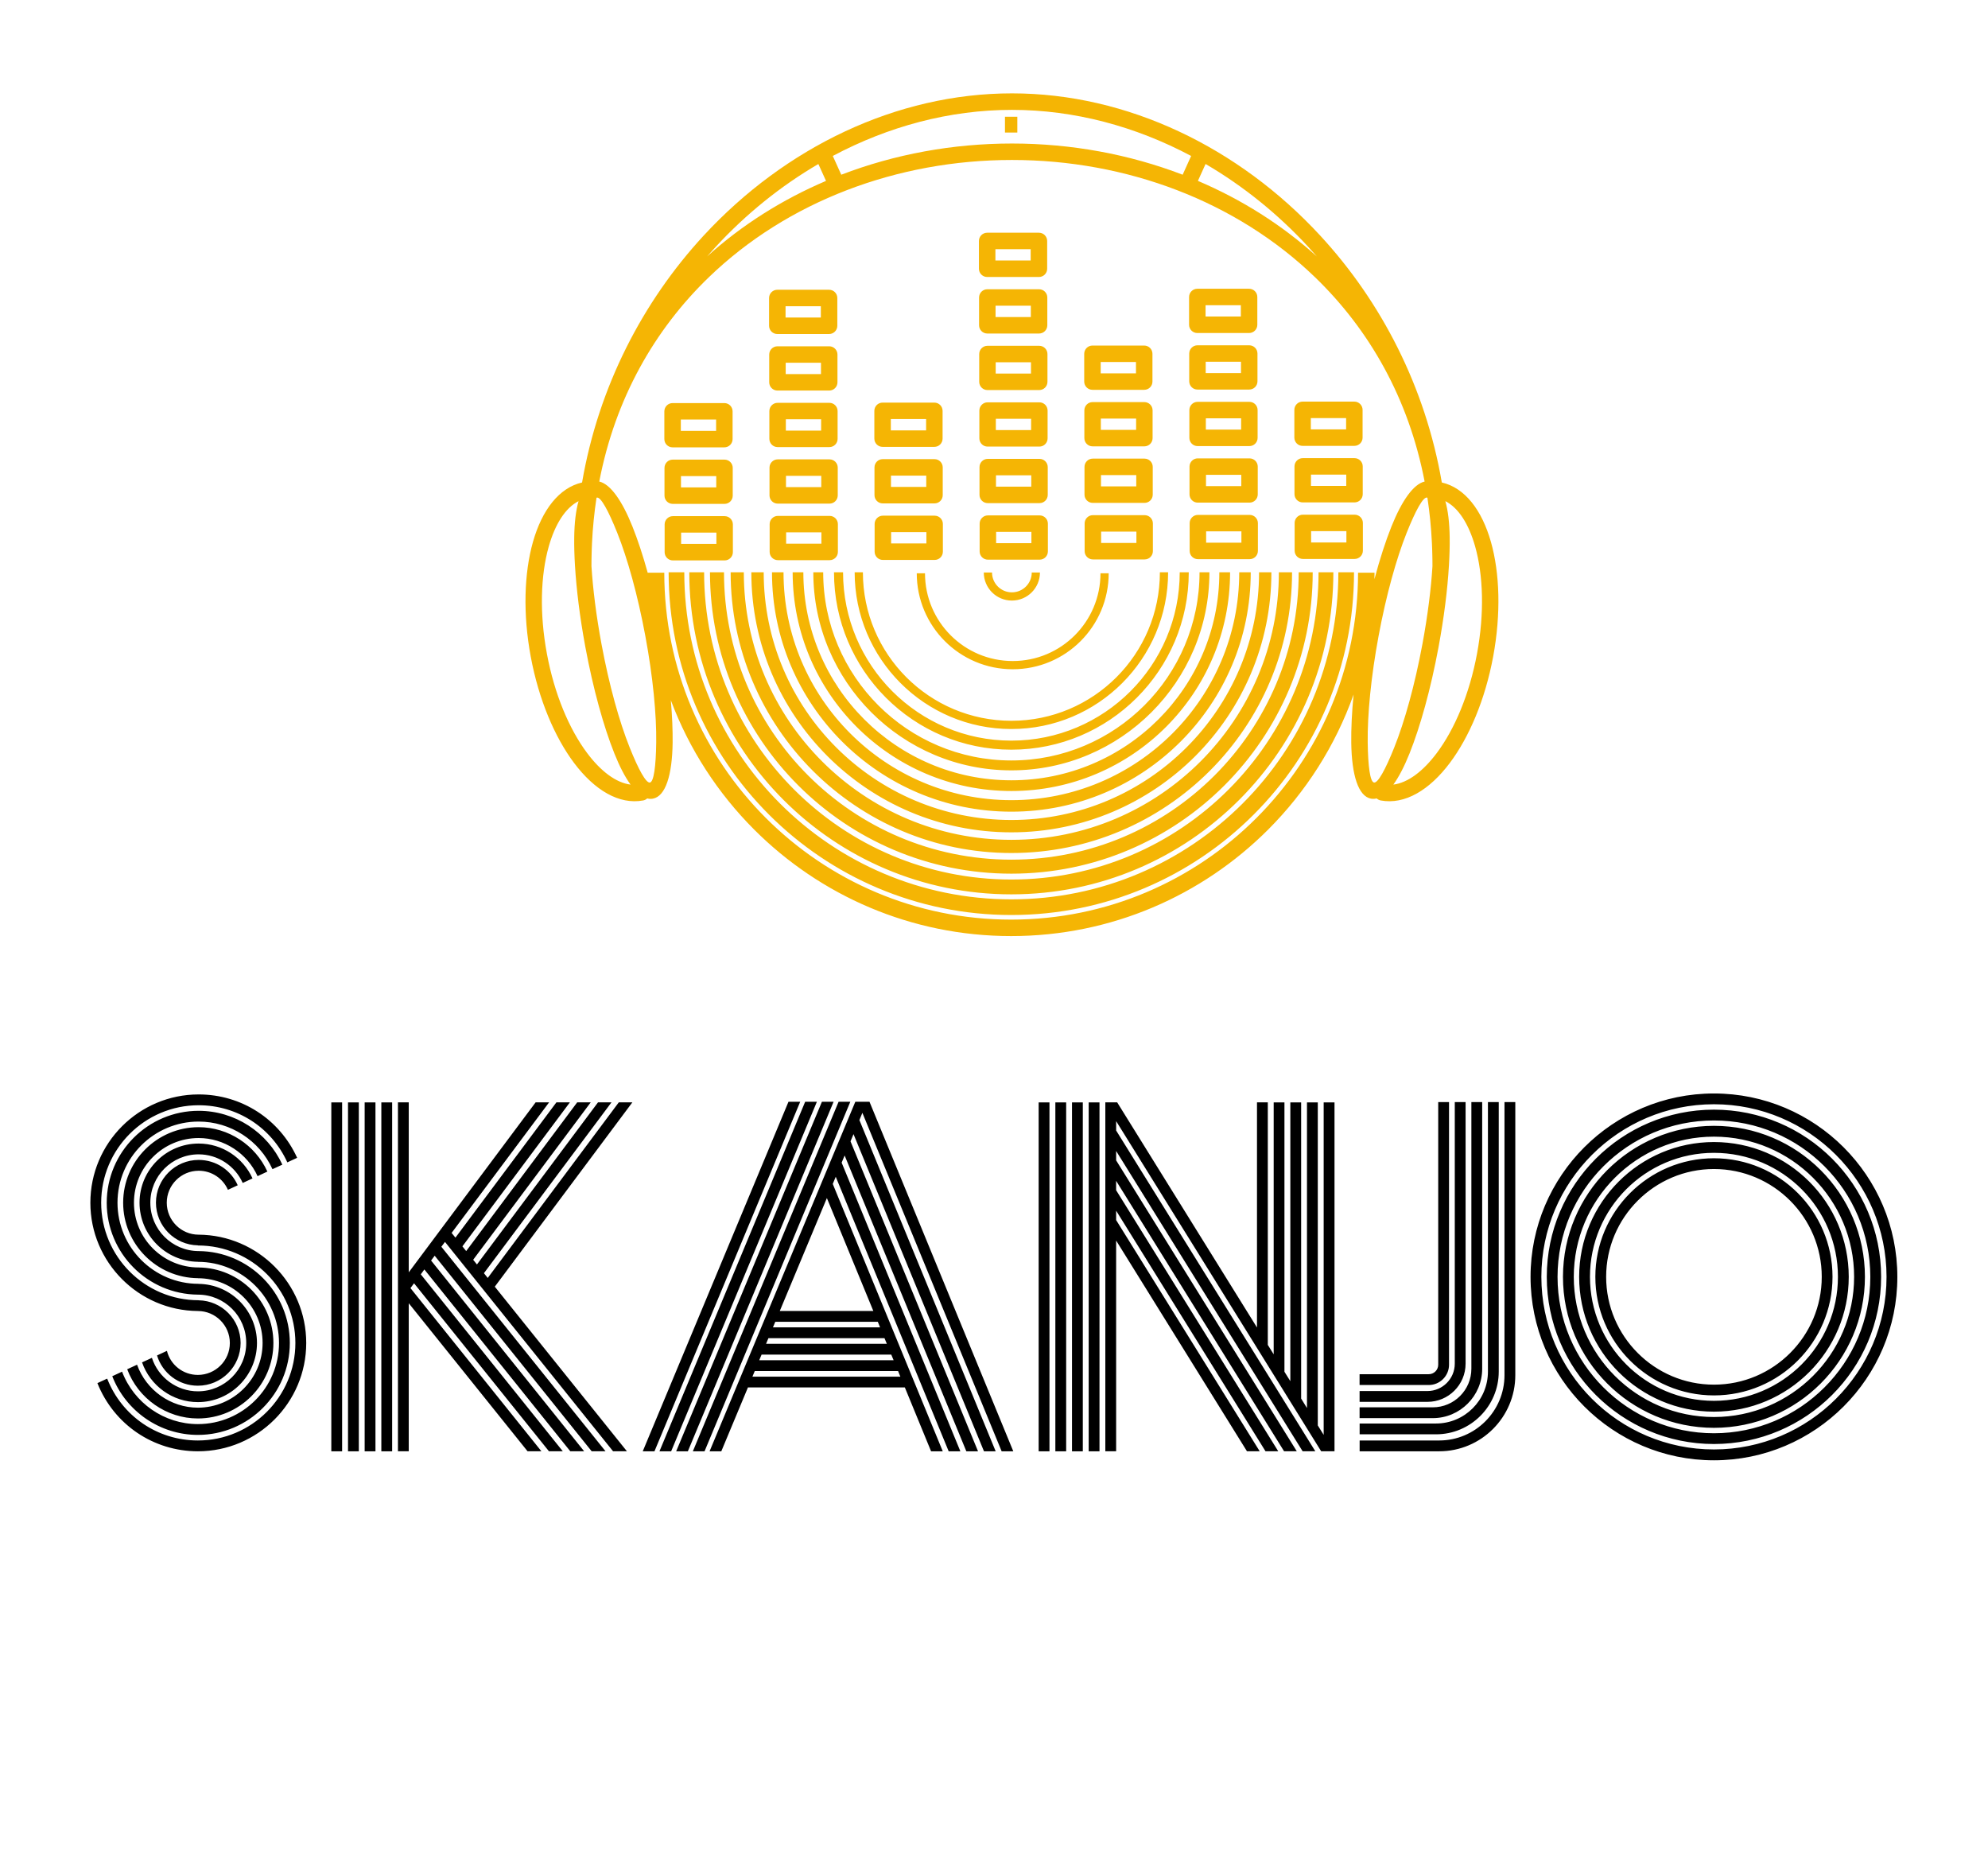
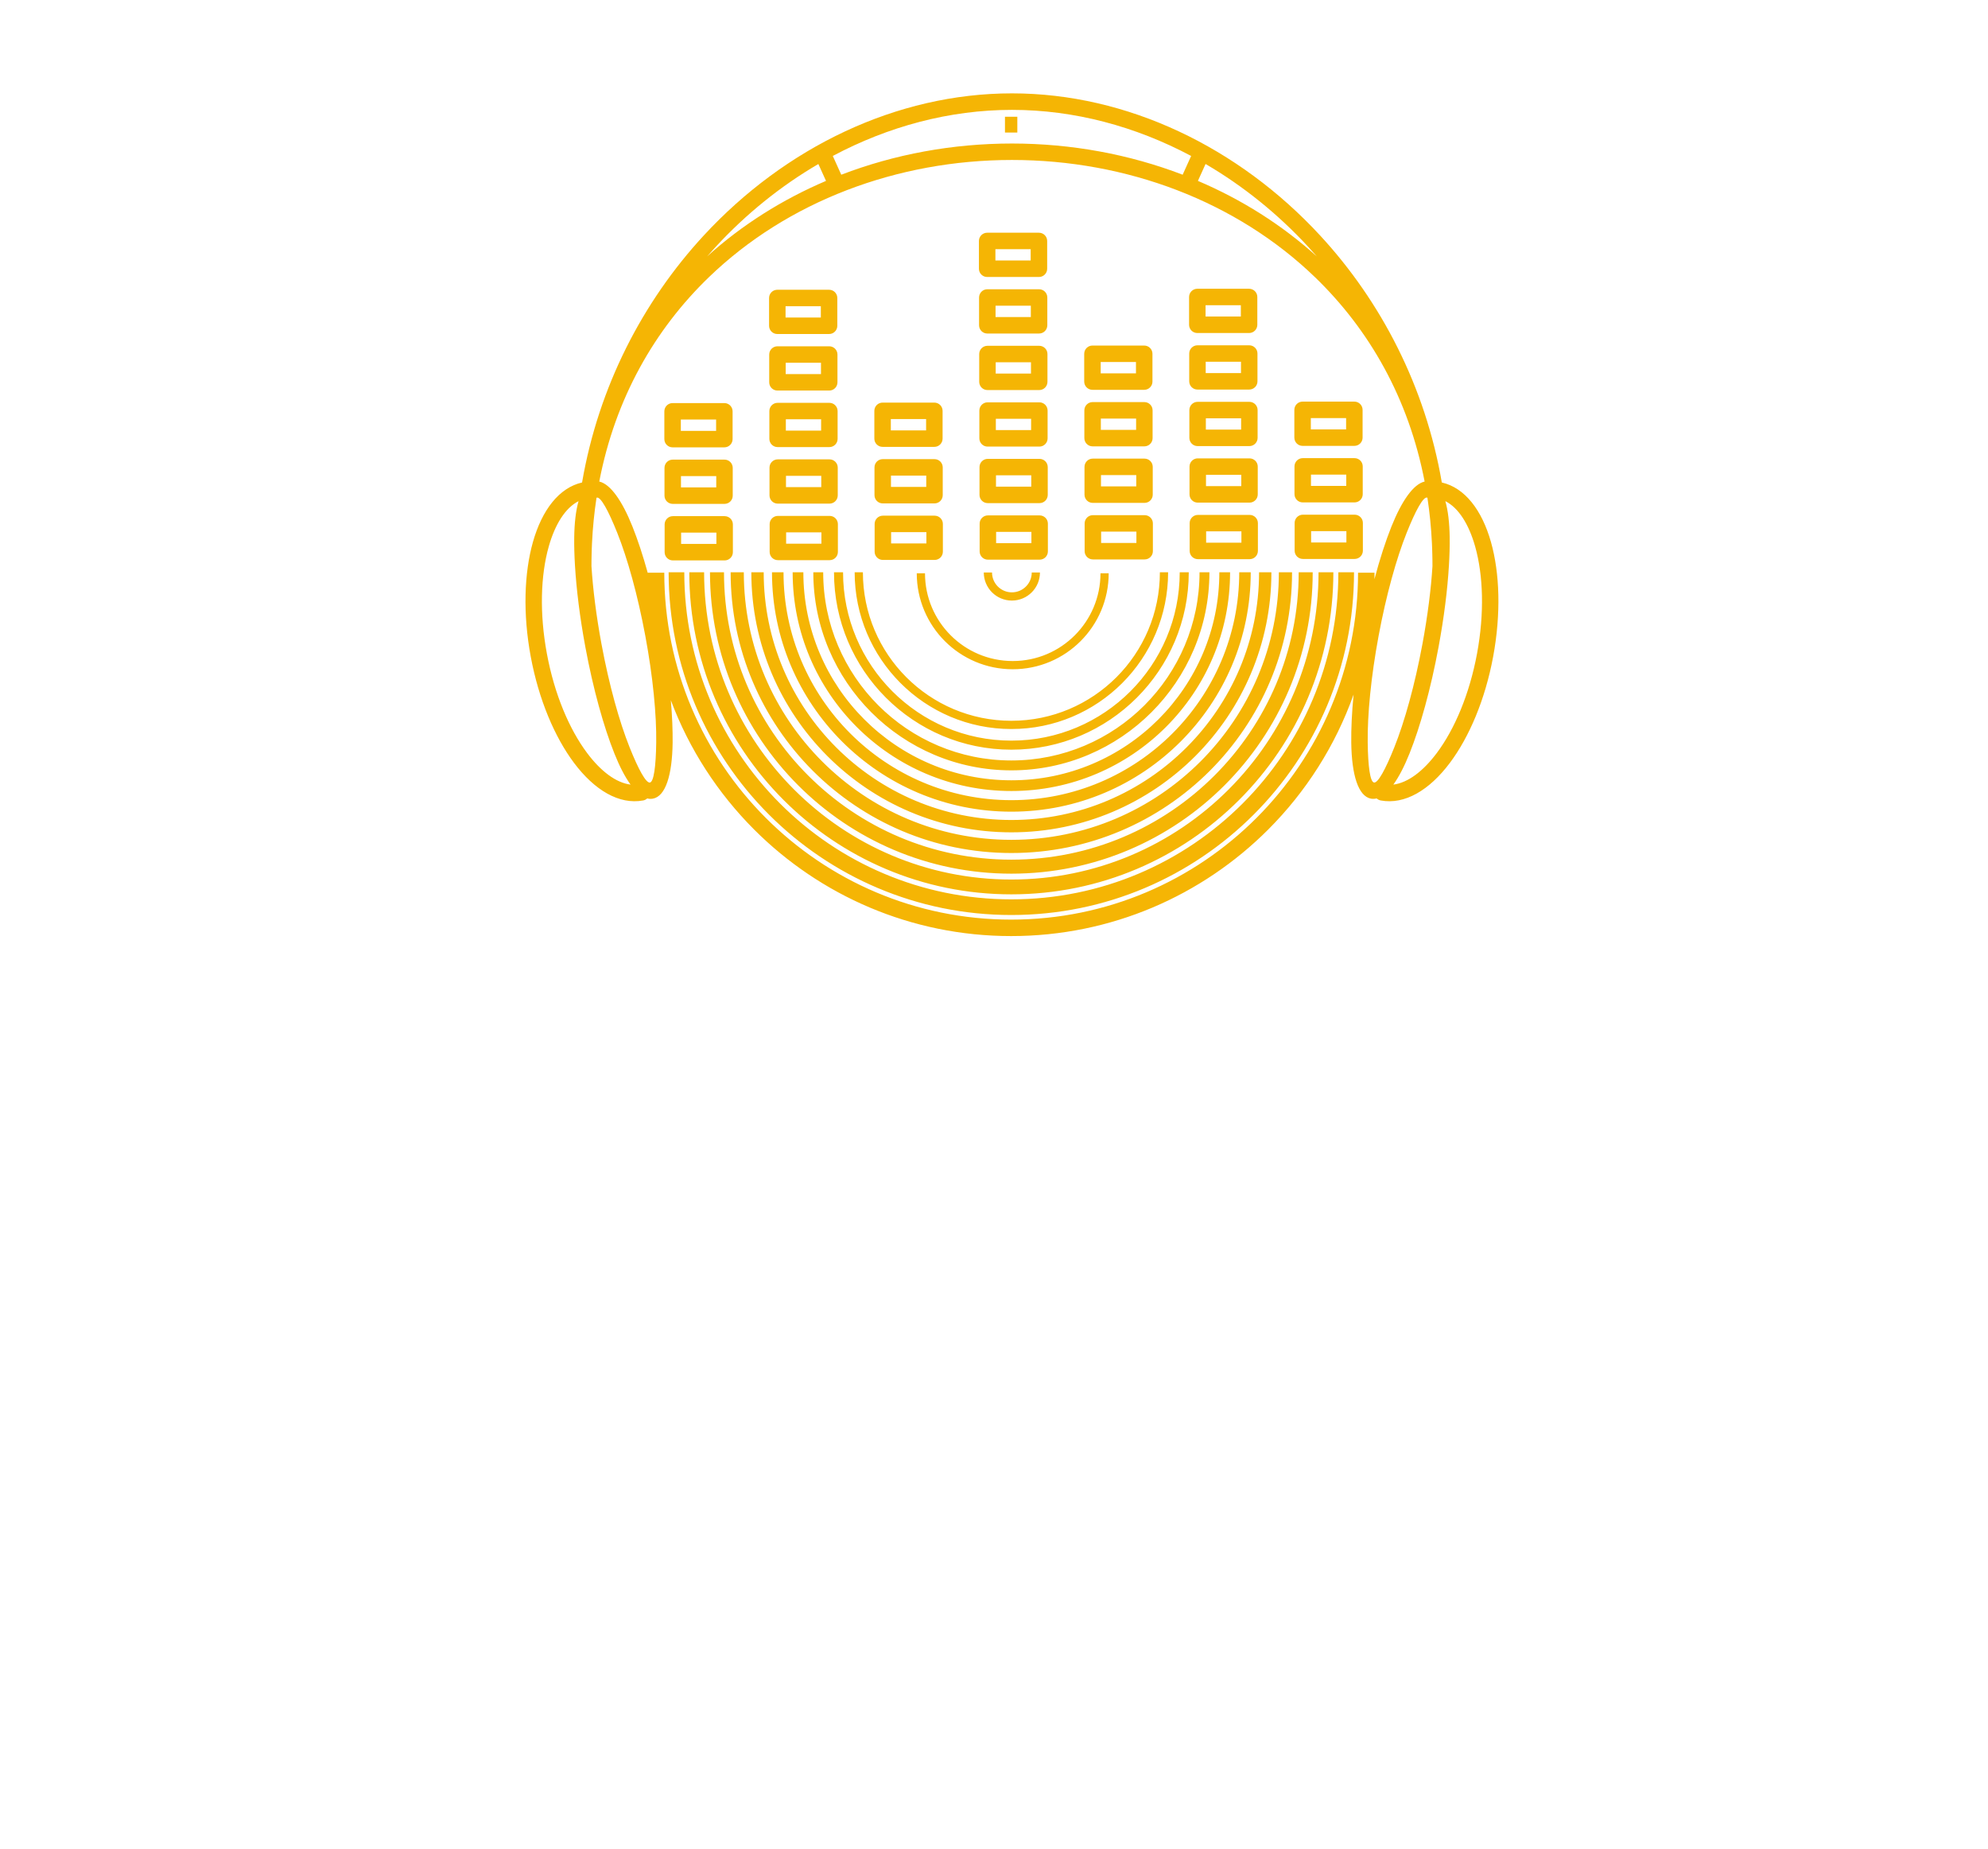
<svg xmlns="http://www.w3.org/2000/svg" version="1.1" width="3300" height="3069.277" viewBox="0 0 3300 3069.277">
  <g transform="scale(15) translate(10, 10)">
    <defs id="SvgjsDefs1939">
      <linearGradient id="SvgjsLinearGradient1946">
        <stop id="SvgjsStop1947" stop-color="#fbb040" offset="0" />
        <stop id="SvgjsStop1948" stop-color="#f9ed32" offset="1" />
      </linearGradient>
      <linearGradient id="SvgjsLinearGradient1949">
        <stop id="SvgjsStop1950" stop-color="#fbb040" offset="0" />
        <stop id="SvgjsStop1951" stop-color="#f9ed32" offset="1" />
      </linearGradient>
    </defs>
    <g id="SvgjsG1940" featureKey="symbolFeature-0" transform="matrix(0.002,0,0,0.002,41.986,-13.043)" fill="#000">
      <defs />
      <g>
        <path class="fil0" d="M50062 33207c0,120 -1,239 -4,358 295,-1112 616,-2100 939,-2909 574,-1435 1220,-2350 1837,-2492 -882,-4596 -3060,-8403 -6057,-11298 -4352,-4204 -10433,-6494 -16777,-6494 -6345,0 -12425,2290 -16777,6494 -2997,2895 -5175,6702 -6057,11298 617,142 1263,1056 1837,2492 290,726 579,1598 849,2575 0,-8 0,-16 0,-24l911 0c0,5300 2148,10099 5622,13572 3473,3473 8272,5622 13572,5622 5300,0 10099,-2148 13572,-5622 3473,-3473 5622,-8272 5622,-13572l911 0zm-1157 6738c-1011,2842 -2642,5389 -4731,7478 -3638,3638 -8665,5889 -14217,5889 -5552,0 -10578,-2250 -14217,-5889 -2011,-2011 -3598,-4446 -4615,-7160 75,866 108,1658 100,2347 -23,1794 -389,2968 -1092,3099 -103,19 -208,15 -314,-13 -61,57 -138,97 -226,113 -1326,246 -2690,-566 -3825,-2080 -1069,-1427 -1952,-3499 -2394,-5877 -442,-2378 -363,-4628 121,-6342 501,-1771 1445,-3002 2719,-3294 912,-5298 3355,-10007 6727,-13659 4504,-4877 10666,-7870 17059,-7870 6392,0 12555,2993 17059,7870 3372,3652 5815,8361 6727,13659 1274,292 2218,1523 2719,3294 485,1714 563,3963 121,6342 -442,2379 -1325,4450 -2394,5877 -1134,1513 -2499,2326 -3825,2080 -88,-16 -165,-57 -226,-113 -106,27 -210,32 -314,13 -703,-131 -1069,-1305 -1092,-3099 -10,-772 33,-1675 129,-2665zm6725 -8188c-349,-1234 -917,-2137 -1649,-2509 149,518 229,1200 240,2009 6,474 -8,998 -42,1561l0 14 -1 0c-79,1310 -267,2833 -565,4444 0,8 -7,38 -9,49 -433,2331 -1015,4410 -1606,5886 -285,711 -587,1295 -894,1720 805,-101 1646,-736 2402,-1745 990,-1321 1810,-3257 2227,-5496 416,-2239 346,-4342 -103,-5932zm-2641 -2698c-8,-4 -15,-6 -23,-8 -215,-40 -628,706 -1123,1944 -570,1426 -1134,3443 -1556,5712l0 0c-422,2272 -621,4358 -602,5893 17,1333 135,2177 348,2216 215,40 628,-706 1123,-1944 570,-1426 1134,-3441 1555,-5708l1 -4c292,-1572 478,-3055 557,-4328l-1 0c0,-107 -1,-213 -2,-320 0,-36 -1,-71 -2,-107 -1,-70 -2,-140 -4,-209 -1,-58 -3,-115 -5,-173 -1,-46 -3,-92 -4,-138 -3,-91 -7,-182 -11,-272l-1 -29c-41,-865 -126,-1707 -250,-2525zm-12276 -18464l-423 934c2419,1030 4648,2434 6582,4182 -158,-181 -319,-360 -481,-537 -1681,-1820 -3600,-3367 -5678,-4580zm-1267 593l469 -1038c-3074,-1636 -6460,-2550 -9914,-2550 -3454,0 -6840,914 -9914,2550l469 1038c2957,-1135 6168,-1726 9445,-1726 3277,0 6488,592 9445,1726zm-26316 4524c1933,-1748 4163,-3152 6582,-4182l-423 -934c-2078,1213 -3997,2760 -5678,4580 -163,176 -323,355 -481,537zm-6117 13348c-124,818 -209,1660 -250,2525l-1 29c-4,90 -8,181 -11,272 -2,46 -3,92 -4,138 -2,58 -4,115 -5,173 -2,70 -3,140 -4,209 -1,36 -1,71 -2,107 -1,106 -2,213 -2,320l-1 0c80,1273 265,2756 557,4328l1 4c422,2268 985,4283 1555,5708 495,1238 909,1983 1123,1944 213,-40 331,-884 348,-2216 20,-1535 -179,-3620 -602,-5893l0 0c-422,-2269 -986,-4286 -1556,-5712 -495,-1238 -909,-1984 -1123,-1944 -8,1 -16,4 -23,8zm-1190 3773l-1 0 0 -14c-34,-563 -48,-1087 -42,-1561 10,-808 90,-1491 240,-2009 -731,372 -1300,1276 -1649,2509 -450,1590 -520,3693 -103,5932 416,2239 1237,4175 2227,5496 756,1009 1597,1644 2402,1745 -308,-425 -610,-1008 -894,-1720 -591,-1477 -1172,-3555 -1606,-5886 -2,-10 -9,-40 -9,-49 -298,-1610 -485,-3134 -565,-4444zm24475 -24851l0 874 -684 0 0 -874 684 0zm-19075 15841l2864 0c252,0 456,204 456,456l0 1537c0,252 -204,456 -456,456l-2864 0c-252,0 -456,-204 -456,-456l0 -1537c0,-252 204,-456 456,-456zm2408 911l-1952 0 0 626 1952 0 0 -626zm-2400 2217l2864 0c252,0 456,204 456,456l0 1537c0,252 -204,456 -456,456l-2864 0c-252,0 -456,-204 -456,-456l0 -1537c0,-252 204,-456 456,-456zm2408 911l-1952 0 0 626 1952 0 0 -626zm-2400 2217l2864 0c252,0 456,204 456,456l0 1537c0,252 -204,456 -456,456l-2864 0c-252,0 -456,-204 -456,-456l0 -1537c0,-252 204,-456 456,-456zm2408 911l-1952 0 0 626 1952 0 0 -626zm3371 -13437l2864 0c252,0 456,204 456,456l0 1537c0,252 -204,456 -456,456l-2864 0c-252,0 -456,-204 -456,-456l0 -1537c0,-252 204,-456 456,-456zm2408 911l-1952 0 0 626 1952 0 0 -626zm-2400 2217l2864 0c252,0 456,204 456,456l0 1537c0,252 -204,456 -456,456l-2864 0c-252,0 -456,-204 -456,-456l0 -1537c0,-252 204,-456 456,-456zm2408 911l-1952 0 0 626 1952 0 0 -626zm-2400 2217l2864 0c252,0 456,204 456,456l0 1537c0,252 -204,456 -456,456l-2864 0c-252,0 -456,-204 -456,-456l0 -1537c0,-252 204,-456 456,-456zm2408 911l-1952 0 0 626 1952 0 0 -626zm-2400 2217l2864 0c252,0 456,204 456,456l0 1537c0,252 -204,456 -456,456l-2864 0c-252,0 -456,-204 -456,-456l0 -1537c0,-252 204,-456 456,-456zm2408 911l-1952 0 0 626 1952 0 0 -626zm-2400 2217l2864 0c252,0 456,204 456,456l0 1537c0,252 -204,456 -456,456l-2864 0c-252,0 -456,-204 -456,-456l0 -1537c0,-252 204,-456 456,-456zm2408 911l-1952 0 0 626 1952 0 0 -626zm3385 -7179l2864 0c252,0 456,204 456,456l0 1537c0,252 -204,456 -456,456l-2864 0c-252,0 -456,-204 -456,-456l0 -1537c0,-252 204,-456 456,-456zm2408 911l-1952 0 0 626 1952 0 0 -626zm-2400 2217l2864 0c252,0 456,204 456,456l0 1537c0,252 -204,456 -456,456l-2864 0c-252,0 -456,-204 -456,-456l0 -1537c0,-252 204,-456 456,-456zm2408 911l-1952 0 0 626 1952 0 0 -626zm-2400 2217l2864 0c252,0 456,204 456,456l0 1537c0,252 -204,456 -456,456l-2864 0c-252,0 -456,-204 -456,-456l0 -1537c0,-252 204,-456 456,-456zm2408 911l-1952 0 0 626 1952 0 0 -626zm3363 -16566l2864 0c252,0 456,204 456,456l0 1537c0,252 -204,456 -456,456l-2864 0c-252,0 -456,-204 -456,-456l0 -1537c0,-252 204,-456 456,-456zm2408 911l-1952 0 0 626 1952 0 0 -626zm-2400 2217l2864 0c252,0 456,204 456,456l0 1537c0,252 -204,456 -456,456l-2864 0c-252,0 -456,-204 -456,-456l0 -1537c0,-252 204,-456 456,-456zm2408 911l-1952 0 0 626 1952 0 0 -626zm-2400 2217l2864 0c252,0 456,204 456,456l0 1537c0,252 -204,456 -456,456l-2864 0c-252,0 -456,-204 -456,-456l0 -1537c0,-252 204,-456 456,-456zm2408 911l-1952 0 0 626 1952 0 0 -626zm-2400 2217l2864 0c252,0 456,204 456,456l0 1537c0,252 -204,456 -456,456l-2864 0c-252,0 -456,-204 -456,-456l0 -1537c0,-252 204,-456 456,-456zm2408 911l-1952 0 0 626 1952 0 0 -626zm-2400 2217l2864 0c252,0 456,204 456,456l0 1537c0,252 -204,456 -456,456l-2864 0c-252,0 -456,-204 -456,-456l0 -1537c0,-252 204,-456 456,-456zm2408 911l-1952 0 0 626 1952 0 0 -626zm-2400 2217l2864 0c252,0 456,204 456,456l0 1537c0,252 -204,456 -456,456l-2864 0c-252,0 -456,-204 -456,-456l0 -1537c0,-252 204,-456 456,-456zm2408 911l-1952 0 0 626 1952 0 0 -626zm3378 -10308l2864 0c252,0 456,204 456,456l0 1537c0,252 -204,456 -456,456l-2864 0c-252,0 -456,-204 -456,-456l0 -1537c0,-252 204,-456 456,-456zm2408 911l-1952 0 0 626 1952 0 0 -626zm-2400 2217l2864 0c252,0 456,204 456,456l0 1537c0,252 -204,456 -456,456l-2864 0c-252,0 -456,-204 -456,-456l0 -1537c0,-252 204,-456 456,-456zm2408 911l-1952 0 0 626 1952 0 0 -626zm-2400 2217l2864 0c252,0 456,204 456,456l0 1537c0,252 -204,456 -456,456l-2864 0c-252,0 -456,-204 -456,-456l0 -1537c0,-252 204,-456 456,-456zm2408 911l-1952 0 0 626 1952 0 0 -626zm-2400 2217l2864 0c252,0 456,204 456,456l0 1537c0,252 -204,456 -456,456l-2864 0c-252,0 -456,-204 -456,-456l0 -1537c0,-252 204,-456 456,-456zm2408 911l-1952 0 0 626 1952 0 0 -626zm3371 -13437l2864 0c252,0 456,204 456,456l0 1537c0,252 -204,456 -456,456l-2864 0c-252,0 -456,-204 -456,-456l0 -1537c0,-252 204,-456 456,-456zm2408 911l-1952 0 0 626 1952 0 0 -626zm-2400 2217l2864 0c252,0 456,204 456,456l0 1537c0,252 -204,456 -456,456l-2864 0c-252,0 -456,-204 -456,-456l0 -1537c0,-252 204,-456 456,-456zm2408 911l-1952 0 0 626 1952 0 0 -626zm-2400 2217l2864 0c252,0 456,204 456,456l0 1537c0,252 -204,456 -456,456l-2864 0c-252,0 -456,-204 -456,-456l0 -1537c0,-252 204,-456 456,-456zm2408 911l-1952 0 0 626 1952 0 0 -626zm-2400 2217l2864 0c252,0 456,204 456,456l0 1537c0,252 -204,456 -456,456l-2864 0c-252,0 -456,-204 -456,-456l0 -1537c0,-252 204,-456 456,-456zm2408 911l-1952 0 0 626 1952 0 0 -626zm-2400 2217l2864 0c252,0 456,204 456,456l0 1537c0,252 -204,456 -456,456l-2864 0c-252,0 -456,-204 -456,-456l0 -1537c0,-252 204,-456 456,-456zm2408 911l-1952 0 0 626 1952 0 0 -626zm3385 -7179l2864 0c252,0 456,204 456,456l0 1537c0,252 -204,456 -456,456l-2864 0c-252,0 -456,-204 -456,-456l0 -1537c0,-252 204,-456 456,-456zm2408 911l-1952 0 0 626 1952 0 0 -626zm-2400 2217l2864 0c252,0 456,204 456,456l0 1537c0,252 -204,456 -456,456l-2864 0c-252,0 -456,-204 -456,-456l0 -1537c0,-252 204,-456 456,-456zm2408 911l-1952 0 0 626 1952 0 0 -626zm-2400 2217l2864 0c252,0 456,204 456,456l0 1537c0,252 -204,456 -456,456l-2864 0c-252,0 -456,-204 -456,-456l0 -1537c0,-252 204,-456 456,-456zm2408 911l-1952 0 0 626 1952 0 0 -626zm-16956 2287c0,429 -174,818 -455,1099 -281,281 -670,455 -1099,455 -429,0 -818,-174 -1099,-455 -281,-281 -455,-670 -455,-1099l456 0c0,303 123,578 322,777 199,199 473,322 777,322 303,0 578,-123 777,-322 199,-199 322,-473 322,-777l456 0zm3803 44c0,1466 -594,2794 -1555,3755 -961,961 -2289,1555 -3755,1555 -1466,0 -2794,-594 -3755,-1555 -961,-961 -1555,-2289 -1555,-3755l456 0c0,1341 543,2554 1422,3433 878,878 2092,1422 3433,1422 1341,0 2554,-543 3433,-1422 878,-878 1422,-2092 1422,-3433l456 0zm3288 -55c0,2395 -971,4563 -2540,6132 -1569,1569 -3737,2540 -6132,2540 -2395,0 -4563,-971 -6132,-2540 -1569,-1569 -2540,-3737 -2540,-6132l456 0c0,2269 920,4323 2406,5810 1487,1487 3541,2406 5810,2406 2269,0 4323,-920 5810,-2406 1487,-1487 2406,-3541 2406,-5810l456 0zm1143 0c0,2710 -1099,5164 -2875,6940 -1776,1776 -4230,2875 -6940,2875 -2710,0 -5164,-1099 -6940,-2875 -1776,-1776 -2875,-4230 -2875,-6940l501 0c0,2572 1043,4900 2728,6586 1685,1685 4014,2728 6586,2728 2572,0 4900,-1042 6586,-2728 1685,-1685 2728,-4014 2728,-6586l501 0zm1143 0c0,3026 -1227,5766 -3210,7749 -1983,1983 -4723,3210 -7749,3210 -3026,0 -5766,-1227 -7749,-3210 -1983,-1983 -3210,-4723 -3210,-7749l547 0c0,2875 1165,5478 3050,7362 1884,1884 4487,3050 7362,3050 2875,0 5478,-1165 7362,-3050 1884,-1884 3050,-4487 3050,-7362l547 0zm1143 0c0,3342 -1355,6367 -3545,8557 -2190,2190 -5216,3545 -8557,3545 -3342,0 -6367,-1355 -8557,-3545 -2190,-2190 -3545,-5215 -3545,-8557l592 0c0,3178 1288,6056 3371,8138 2083,2083 4960,3371 8138,3371 3178,0 6056,-1288 8138,-3371 2083,-2083 3371,-4960 3371,-8138l592 0zm1143 0c0,3658 -1483,6969 -3879,9366 -2397,2397 -5708,3879 -9366,3879 -3658,0 -6969,-1483 -9366,-3879 -2397,-2397 -3879,-5708 -3879,-9366l638 0c0,3481 1411,6633 3693,8915 2281,2281 5433,3693 8915,3693 3481,0 6633,-1411 8915,-3693 2281,-2281 3693,-5433 3693,-8915l638 0zm1143 0c0,3973 -1611,7570 -4214,10174 -2604,2604 -6201,4214 -10174,4214 -3973,0 -7570,-1611 -10174,-4214 -2604,-2604 -4214,-6201 -4214,-10174l684 0c0,3785 1534,7211 4014,9691 2480,2480 5906,4014 9691,4014 3785,0 7211,-1534 9691,-4014 2480,-2480 4014,-5906 4014,-9691l684 0zm1143 0c0,4289 -1739,8172 -4549,10983 -2811,2811 -6694,4549 -10983,4549 -4289,0 -8172,-1738 -10983,-4549 -2811,-2811 -4549,-6694 -4549,-10983l729 0c0,4088 1657,7788 4336,10467 2679,2679 6379,4336 10467,4336 4088,0 7788,-1657 10467,-4336 2679,-2679 4336,-6379 4336,-10467l729 0zm1143 0c0,4605 -1866,8774 -4884,11791 -3018,3018 -7186,4884 -11791,4884 -4605,0 -8774,-1866 -11791,-4884 -3018,-3018 -4884,-7186 -4884,-11791l775 0c0,4391 1780,8366 4657,11243 2877,2877 6853,4657 11243,4657 4391,0 8366,-1780 11243,-4657 2877,-2877 4657,-6853 4657,-11243l775 0zm1143 0c0,4920 -1994,9375 -5219,12600 -3225,3225 -7679,5219 -12600,5219 -4920,0 -9375,-1994 -12600,-5219 -3225,-3225 -5219,-7679 -5219,-12600l820 0c0,4694 1903,8944 4979,12020 3076,3076 7326,4979 12020,4979 4694,0 8944,-1903 12020,-4979 3076,-3076 4979,-7326 4979,-12020l820 0zm1143 0c0,5236 -2122,9977 -5554,13408 -3431,3431 -8172,5554 -13408,5554 -5236,0 -9977,-2122 -13408,-5554 -3431,-3431 -5554,-8172 -5554,-13408l866 0c0,4997 2025,9521 5300,12796 3275,3275 7799,5300 12796,5300 4997,0 9521,-2025 12796,-5300 3275,-3275 5300,-7799 5300,-12796l866 0z" style="fill: #f5b504; fill-rule: nonzero;" />
      </g>
    </g>
    <g id="SvgjsG1941" featureKey="nameFeature-0" transform="matrix(1.383,0,0,1.383,-1.383,95.273)" fill="#000">
-       <path d="M9.666 22.667 c4.751 0.037 8.607 3.908 8.607 8.666 c0 4.776 -3.886 8.666 -8.666 8.666 c-3.566 0 -6.72 -2.138 -8.044 -5.454 l0.692 -0.32 l0.092 -0.037 c1.181 3.003 4.033 4.946 7.257 4.946 c4.302 0 7.801 -3.499 7.801 -7.801 s-3.499 -7.801 -7.801 -7.801 l0 -0.011 c-1.855 -0.033 -3.356 -1.549 -3.356 -3.415 c0 -1.884 1.534 -3.419 3.419 -3.419 c1.395 0 2.594 0.828 3.124 2.028 l-0.784 0.364 c-0.394 -0.902 -1.292 -1.527 -2.34 -1.527 c-1.406 0 -2.554 1.148 -2.554 2.558 s1.144 2.558 2.554 2.558 z M5.799 20.109 c0 2.134 1.737 3.868 3.867 3.871 c4.03 0.033 7.294 3.319 7.294 7.352 c0 4.055 -3.301 7.356 -7.356 7.356 c-3.032 0 -5.755 -1.88 -6.852 -4.696 l0.784 -0.364 c0.957 2.513 3.374 4.195 6.068 4.195 c3.58 0 6.491 -2.911 6.491 -6.491 s-2.911 -6.491 -6.491 -6.491 l0 -0.004 c-2.58 -0.033 -4.67 -2.142 -4.67 -4.729 c0 -2.609 2.123 -4.732 4.732 -4.732 c1.88 0 3.555 1.126 4.309 2.789 l-0.784 0.364 c-0.611 -1.362 -1.987 -2.289 -3.525 -2.289 c-2.134 0 -3.868 1.733 -3.868 3.868 z M15.164 17.618 l-0.784 0.368 c-0.828 -1.825 -2.675 -3.051 -4.714 -3.051 c-2.856 0 -5.178 2.322 -5.178 5.178 s2.322 5.178 5.178 5.178 c3.301 0.033 5.98 2.727 5.98 6.039 c0 3.33 -2.708 6.042 -6.042 6.042 c-2.517 0 -4.784 -1.601 -5.656 -3.937 l0.788 -0.364 c0.729 2.035 2.69 3.437 4.868 3.437 c2.856 0 5.178 -2.322 5.178 -5.178 s-2.322 -5.178 -5.178 -5.178 l0 -0.004 c-3.301 -0.033 -5.98 -2.727 -5.98 -6.039 c0 -3.33 2.708 -6.042 6.042 -6.042 c2.377 0 4.53 1.428 5.498 3.551 z M16.36 17.066 l-0.788 0.361 c-1.045 -2.3 -3.356 -3.809 -5.91 -3.809 c-3.58 0 -6.491 2.911 -6.491 6.491 s2.911 6.491 6.491 6.491 l0 0.004 c2.58 0.033 4.67 2.142 4.67 4.729 c0 2.609 -2.123 4.732 -4.732 4.732 c-2.02 0 -3.809 -1.306 -4.464 -3.179 l0.788 -0.364 c0.511 1.575 1.998 2.679 3.68 2.679 c2.134 0 3.868 -1.733 3.868 -3.868 s-1.733 -3.868 -3.868 -3.868 c-4.03 -0.033 -7.294 -3.319 -7.294 -7.352 c0 -4.055 3.301 -7.356 7.356 -7.356 c2.892 0 5.505 1.708 6.694 4.309 z M9.604 28.775 c-4.747 -0.033 -8.604 -3.908 -8.604 -8.662 c0 -4.78 3.886 -8.666 8.666 -8.666 c3.43 0 6.469 1.976 7.879 5.071 l-0.784 0.364 c-1.27 -2.789 -4.008 -4.57 -7.095 -4.57 c-4.302 0 -7.801 3.499 -7.801 7.801 s3.499 7.801 7.801 7.801 l0 0.004 c1.855 0.033 3.356 1.549 3.356 3.415 c0 1.884 -1.531 3.419 -3.419 3.419 c-1.542 0 -2.841 -1.012 -3.268 -2.421 l0.791 -0.368 c0.28 1.115 1.281 1.925 2.477 1.925 c1.409 0 2.558 -1.144 2.558 -2.554 s-1.148 -2.558 -2.558 -2.558 z M21.145 39.999 l-0.865 0 l0 -27.915 l0.865 0 l0 27.915 z M22.481 39.999 l-0.865 0 l0 -27.915 l0.865 0 l0 27.915 z M23.813 39.999 l-0.865 0 l0 -27.915 l0.865 0 l0 27.915 z M25.148 39.999 l-0.865 0 l0 -27.915 l0.865 0 l0 27.915 z M44.368 12.083 l-11.006 14.745 l10.572 13.17 l-1.108 0 l-13.45 -16.751 l-0.291 0.386 l13.137 16.364 l-1.108 0 l-12.563 -15.647 l-0.287 0.386 l12.246 15.26 l-1.108 0 l-11.676 -14.546 l-0.287 0.39 l11.363 14.156 l-1.108 0 l-10.793 -13.439 l-0.287 0.386 l10.476 13.052 l-1.108 0 l-9.505 -11.842 l0 11.842 l-0.865 0 l0 -27.915 l0.865 0 l0 13.601 l10.153 -13.601 l1.078 0 l-7.801 10.447 l0.305 0.379 l8.081 -10.826 l1.078 0 l-8.6 11.522 l0.302 0.379 l8.883 -11.901 l1.082 0 l-9.406 12.596 l0.302 0.375 l9.689 -12.972 l1.078 0 l-10.208 13.671 l0.305 0.379 l10.488 -14.05 l1.078 0 z M56.862 12.032 l0.938 0 l-11.662 27.967 l-0.938 0 z M58.197 12.032 l0.938 0 l-11.662 27.967 l-0.935 0 z M59.537 12.032 l0.935 0 l-11.662 27.967 l-0.935 0 z M60.872 12.032 l0.938 0 l-11.665 27.967 l-0.935 0 z M73.918 39.999 l-11.143 -27.08 l-0.239 0.578 l10.904 26.502 l-0.935 0 l-10.44 -25.376 l-0.239 0.578 l10.204 24.802 l-0.935 0 l-9.74 -23.672 l-0.239 0.574 l9.501 23.098 l-0.935 0 l-9.038 -21.969 l-0.239 0.574 l8.802 21.391 l-0.935 0 l-2.098 -5.108 l-12.556 0 l-2.131 5.108 l-0.938 0 l11.662 -27.967 l1.133 0 l11.507 27.967 l-0.935 0 z M65.814 34.026 l-0.184 -0.449 l-11.466 0 l-0.188 0.449 l11.838 0 z M65.274 32.713 l-0.188 -0.449 l-10.377 0 l-0.188 0.449 l10.753 0 z M64.732 31.399 l-0.188 -0.449 l-9.288 0 l-0.188 0.449 l9.663 0 z M64.192 30.085 l-0.184 -0.449 l-8.202 0 l-0.188 0.449 l8.574 0 z M63.651 28.772 l-3.717 -9.034 l-3.768 9.034 l7.485 0 z M77.745 39.999 l-0.865 0 l0 -27.915 l0.865 0 l0 27.915 z M79.081 39.999 l-0.865 0 l0 -27.915 l0.865 0 l0 27.915 z M80.413 39.999 l-0.865 0 l0 -27.915 l0.865 0 l0 27.915 z M81.748 39.999 l-0.865 0 l0 -27.915 l0.865 0 l0 27.915 z M99.688 12.083 l0.865 -0 l0 27.915 l-1.067 0 l-16.405 -26.414 l0 0.765 l0.007 -0.004 l15.93 25.652 l-1.016 0 l-14.922 -24.026 l0 0.751 l14.454 23.275 l-1.016 0 l-13.439 -21.638 l0 0.751 l12.972 20.887 l-1.019 0 l-11.952 -19.249 l0 0.751 l11.488 18.499 l-1.019 0 l-10.469 -16.861 l0 16.861 l-0.865 0 l0 -18.252 l-0.007 -0.015 l0.007 -0.004 l0 -9.645 l0.949 0 l11.187 18.013 l0 -18.013 l0.865 0 l0 19.404 l0.471 0.754 l0 -20.158 l0.861 0 l0 21.553 l0.471 0.754 l0 -22.307 l0.865 0 l0 23.698 l0.467 0.758 l0 -24.456 l0.865 0 l0 25.847 l0.471 0.754 l0 -26.602 z M109.717 33.073 c0 0.894 -0.729 1.623 -1.623 1.623 l-5.535 0 l0 -0.865 l5.535 0 c0.416 0 0.758 -0.339 0.758 -0.758 l0 -21.016 l0.865 0 l0 21.016 z M111.042 32.989 c0 1.685 -1.369 3.058 -3.054 3.054 l-5.428 0 l0 -0.865 l5.428 0 c1.207 0 2.189 -0.983 2.189 -2.189 l0 -20.931 l0.865 0 l0 20.931 z M112.37 33.394 c0 2.179 -1.774 3.952 -3.952 3.952 l-5.858 0 l0 -0.865 l5.858 0 c1.704 0 3.087 -1.387 3.087 -3.087 l0 -21.336 l0.865 0 l0 21.336 z M113.695 33.622 c0 2.767 -2.252 5.019 -5.019 5.019 l-6.112 0 l0 -0.865 l6.112 0 c2.289 0 4.154 -1.862 4.154 -4.154 l0 -21.564 l0.865 0 l0 21.564 z M114.155 12.058 l0.865 -0 l0 21.851 c0 3.36 -2.731 6.09 -6.09 6.09 l-6.366 0 l0 -0.865 l6.366 0 c2.881 0 5.225 -2.344 5.225 -5.225 l0 -21.851 z M130.915 11.37 c8.092 0 14.675 6.58 14.675 14.675 c0 8.092 -6.583 14.675 -14.675 14.675 s-14.675 -6.583 -14.675 -14.675 s6.583 -14.675 14.675 -14.675 z M130.915 39.852 c7.614 0 13.81 -6.197 13.81 -13.81 s-6.197 -13.81 -13.81 -13.81 s-13.81 6.193 -13.81 13.81 s6.197 13.81 13.81 13.81 z M130.915 12.665 c7.378 0 13.38 6.002 13.376 13.376 c0 7.374 -6.002 13.376 -13.376 13.376 s-13.376 -5.998 -13.376 -13.376 c0 -7.374 5.998 -13.376 13.376 -13.376 z M130.915 38.556 c6.9 0 12.515 -5.616 12.512 -12.512 c0 -6.904 -5.612 -12.515 -12.512 -12.515 s-12.515 5.616 -12.515 12.515 s5.616 12.512 12.515 12.512 z M130.915 13.96 c6.664 0 12.081 5.42 12.081 12.081 s-5.42 12.081 -12.081 12.081 s-12.081 -5.42 -12.081 -12.081 s5.42 -12.081 12.081 -12.081 z M130.915 37.257 c6.186 0 11.216 -5.03 11.216 -11.216 s-5.03 -11.216 -11.216 -11.216 s-11.216 5.03 -11.216 11.216 s5.03 11.216 11.216 11.216 z M130.915 15.256 c5.947 0 10.786 4.839 10.786 10.786 s-4.839 10.786 -10.786 10.786 s-10.786 -4.839 -10.786 -10.786 s4.839 -10.786 10.786 -10.786 z M130.915 35.962 c5.472 0 9.921 -4.449 9.921 -9.921 s-4.449 -9.921 -9.921 -9.921 s-9.921 4.449 -9.921 9.921 s4.449 9.921 9.921 9.921 z M130.915 16.554 c5.233 0 9.49 4.254 9.487 9.487 c0 5.229 -4.254 9.487 -9.487 9.487 s-9.49 -4.254 -9.49 -9.487 c0 -5.229 4.258 -9.487 9.49 -9.487 z M130.915 34.667 c4.758 0 8.626 -3.868 8.626 -8.626 s-3.871 -8.626 -8.626 -8.626 s-8.626 3.868 -8.626 8.626 s3.871 8.626 8.626 8.626 z" />
-     </g>
+       </g>
    <g id="SvgjsG1942" featureKey="sloganFeature-0" transform="matrix(0.757,0,0,0.757,-0.757,168.36)" fill="#000" />
  </g>
</svg>